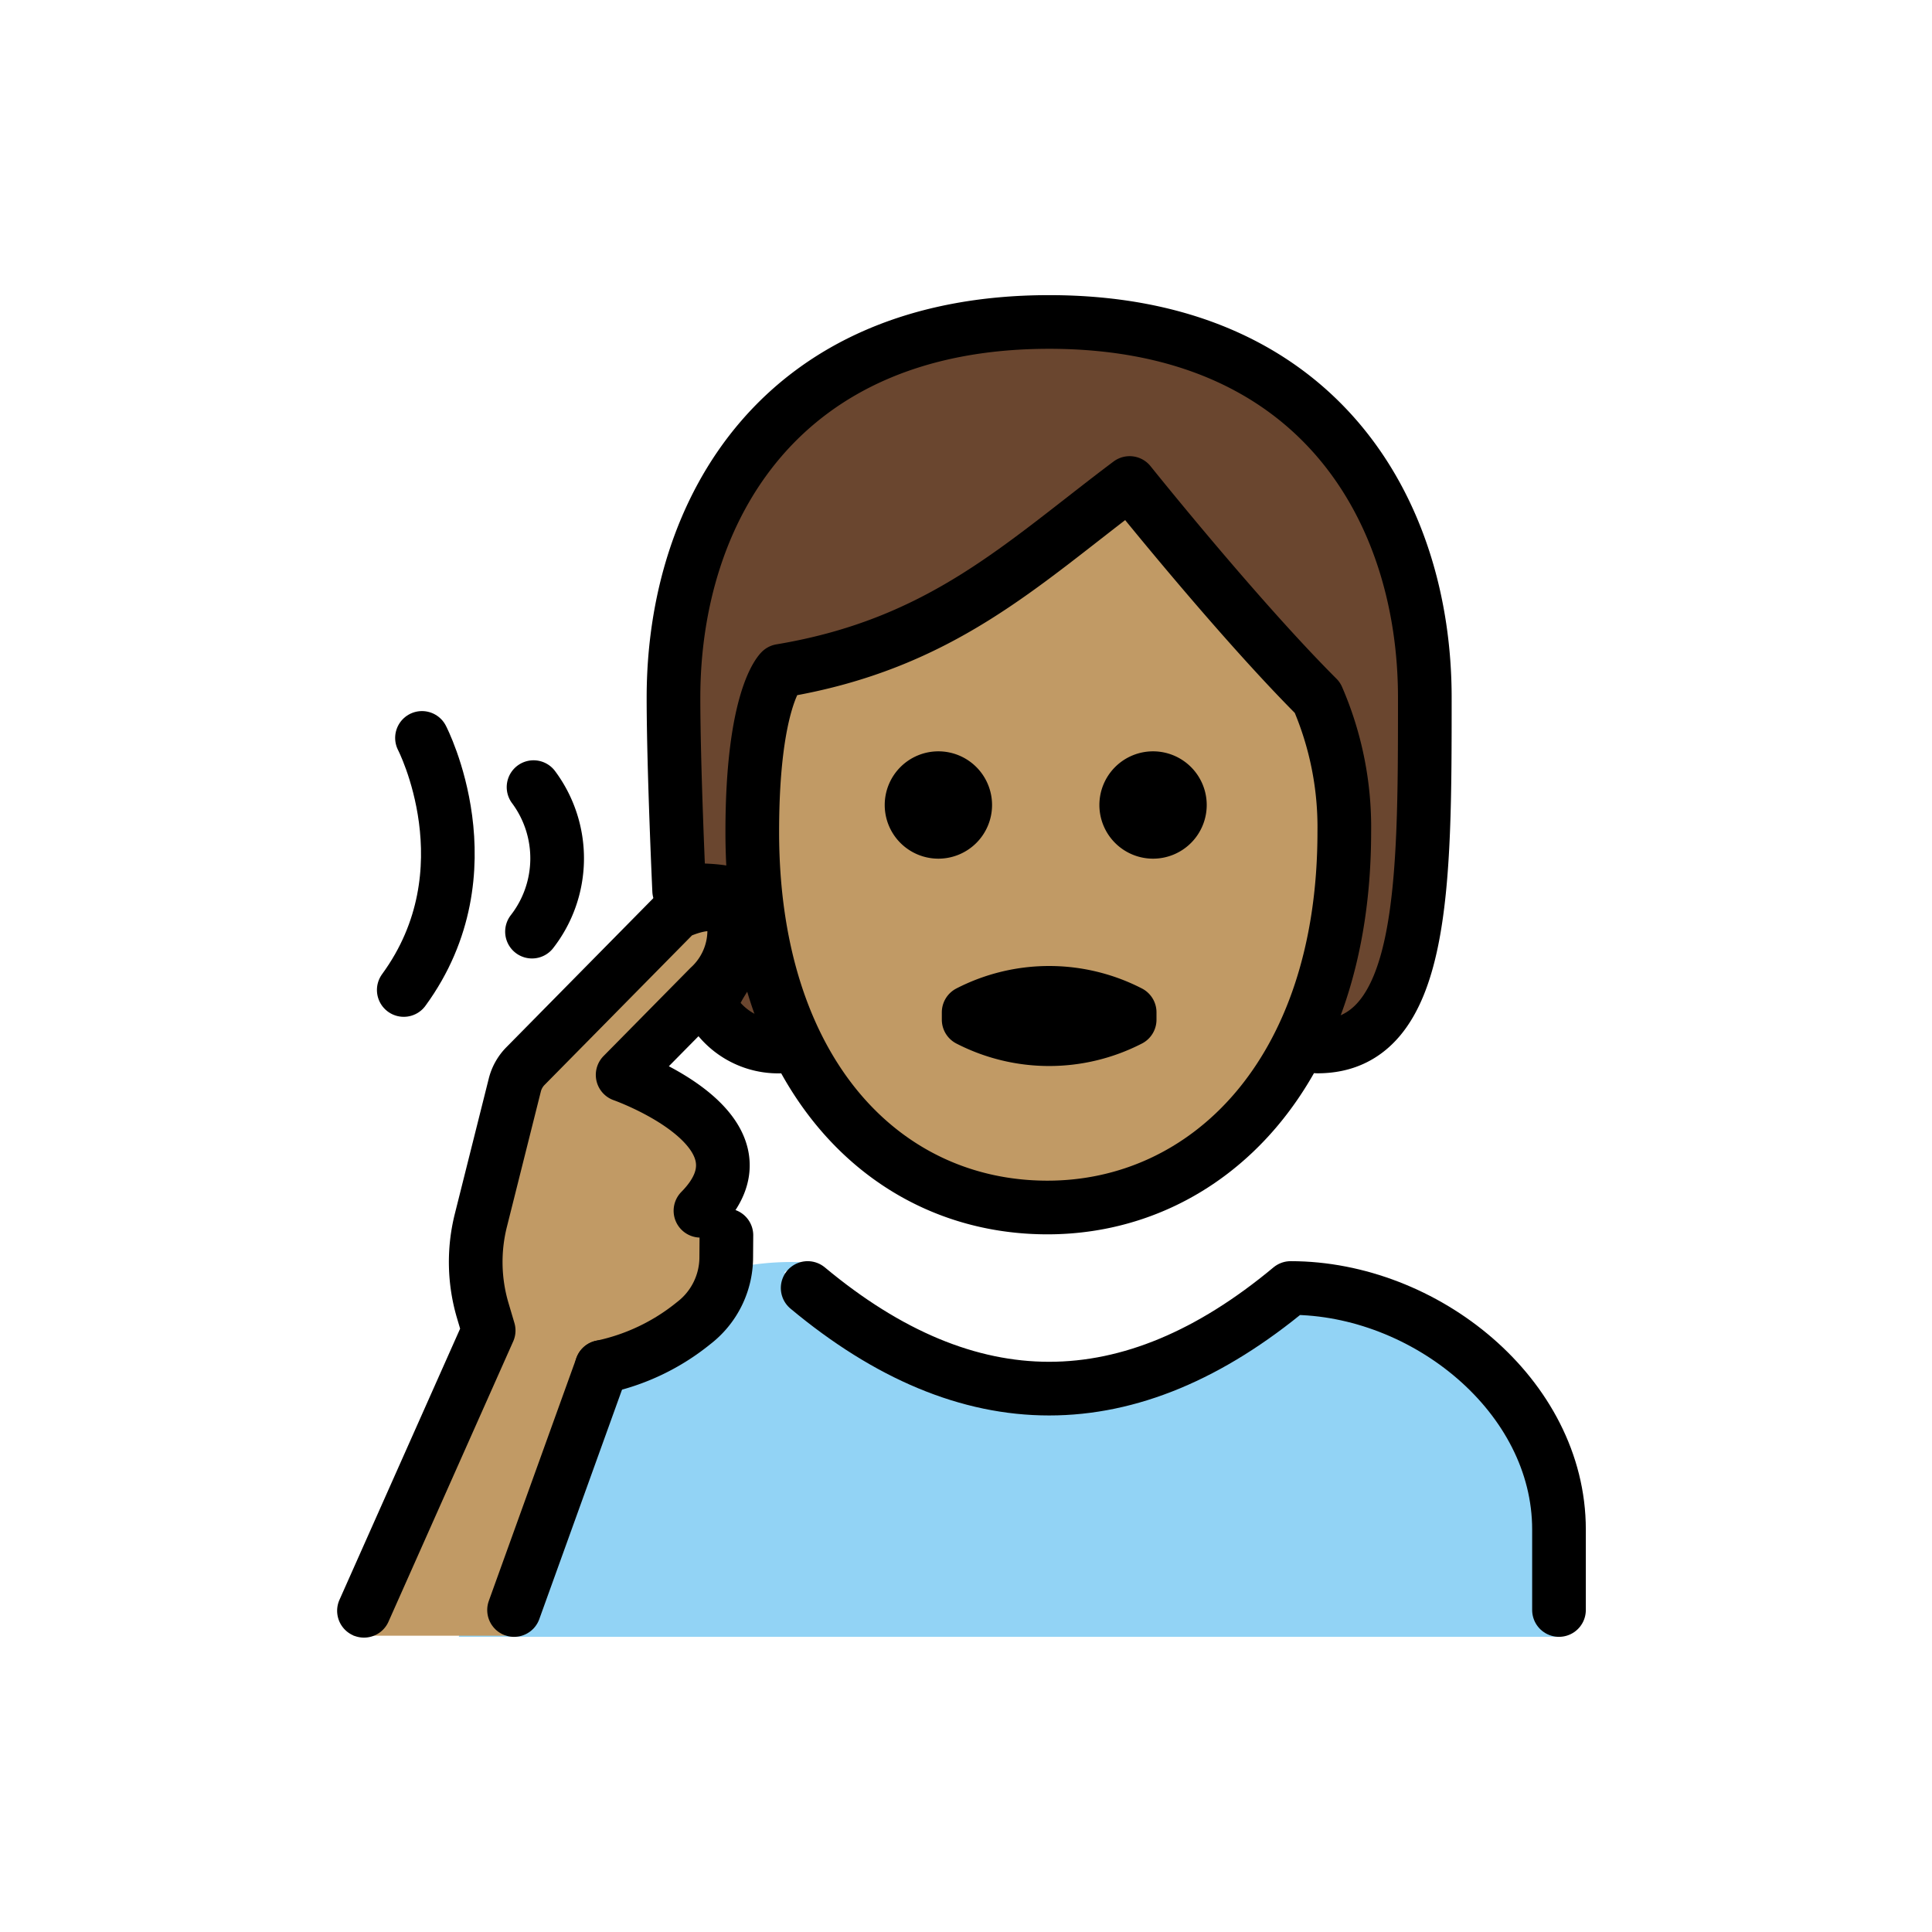
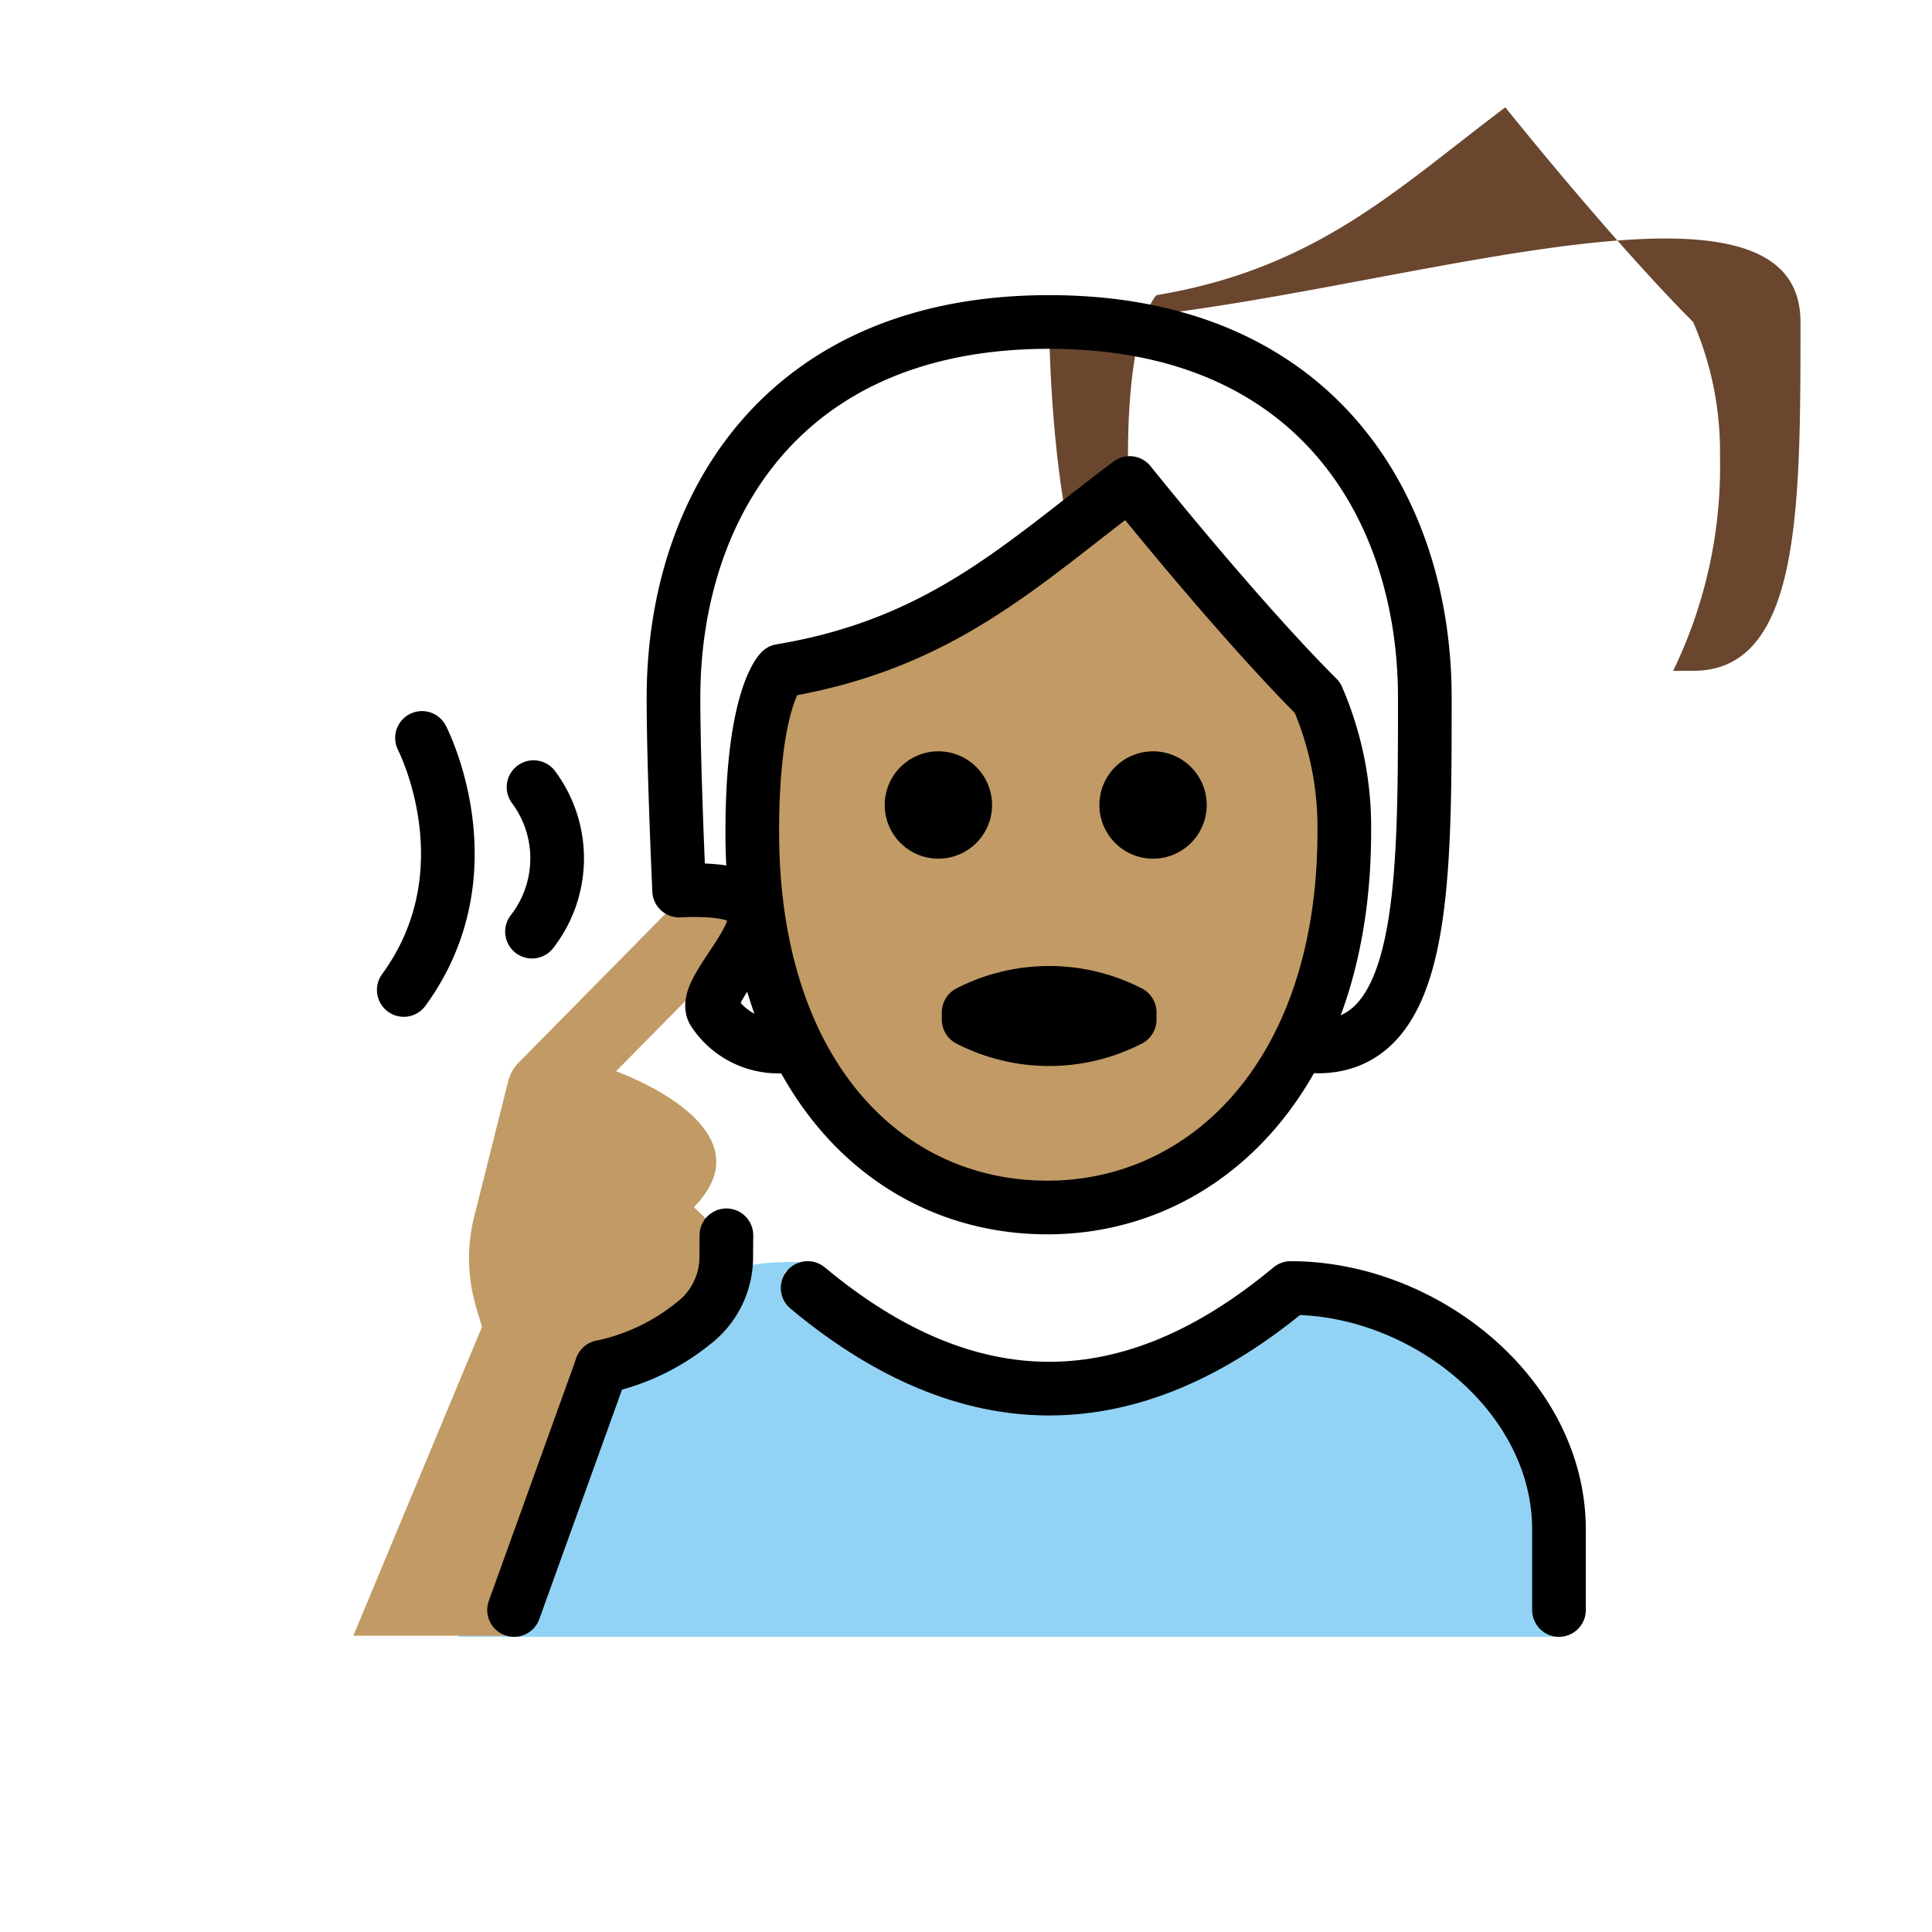
<svg xmlns="http://www.w3.org/2000/svg" id="emoji" viewBox="0 0 72 72">
  <g id="color">
    <path fill="#92d3f5" d="M17.099,61l1-4A13.713,13.713,0,0,1,24.71,48.215a10.25,10.25,0,0,1,5.635-1.148c.225.031-1.329.251-1.078.395,7.996,4.589,12.126,4.862,16.979,1.875a6.465,6.465,0,0,1,5.981-.443C55.525,50.346,58.099,53.419,58.099,57v4" />
  </g>
  <g id="hair">
-     <path fill="#6a462f" d="M39.099,12c-10,0-14,7-14,14s0,13,4,13h.634a17.797,17.797,0,0,1-1.697-8c0-5,1.063-6,1.063-6,6-1,9-4,13-7,0,0,4,5,7,8a12.137,12.137,0,0,1,1,5,17.451,17.451,0,0,1-1.746,8h.746c4,0,4-6,4-13S49.099,12,39.099,12Z" />
+     <path fill="#6a462f" d="M39.099,12s0,13,4,13h.634a17.797,17.797,0,0,1-1.697-8c0-5,1.063-6,1.063-6,6-1,9-4,13-7,0,0,4,5,7,8a12.137,12.137,0,0,1,1,5,17.451,17.451,0,0,1-1.746,8h.746c4,0,4-6,4-13S49.099,12,39.099,12Z" />
  </g>
  <g id="skin">
    <path fill="#c19a65" d="M28.035,31c0,9,4.936,14,11,14,5.936,0,11.063-5,11.063-14a12.137,12.137,0,0,0-1-5c-3-3-7-8-7-8-4,3-7,6-13,7C29.099,25,28.035,26,28.035,31Z" />
    <path fill="#c19a65" d="M18.846,60.958l3.225-10.22a8.704,8.704,0,0,0,3.537-1.566,3.099,3.099,0,0,0,1.21-2.451l.006-.819-.967-.915c2.961-3.002-2.9-5.063-2.9-5.063l3.226-3.271a2.864,2.864,0,0,0,.928-2.28c-.184-1.476-2.15-.483-2.15-.483l-5.63,5.708a1.535,1.535,0,0,0-.395.705l-1.265,5.042a6.377,6.377,0,0,0,.071,3.362l.22.743L13.168,60.958Z" />
  </g>
  <g id="line">
    <path fill="none" stroke="#000" stroke-linecap="round" stroke-linejoin="round" stroke-width="2" d="M29.099,39a2.878,2.878,0,0,1-2.494-1.283c-.724-1.024,4.625-4.803-1.295-4.528,0,0-.211-4.564-.211-7.19,0-7,4-14,14-14s14,7,14,14,0,13-4,13" />
    <path fill="none" stroke="#000" stroke-linecap="round" stroke-linejoin="round" stroke-width="2" d="M58.099,60V57c0-4.994-5.006-9-10-9q-9,7.5-18,0" />
    <path d="M44.971,30a2,2,0,1,1-2-2,2,2,0,0,1,2,2" />
    <path d="M36.971,30a2,2,0,1,1-2-2,2,2,0,0,1,2,2" />
    <path fill="none" stroke="#000" stroke-linejoin="round" stroke-width="2" d="M28.035,31c0,9,4.936,14,11,14,5.936,0,11.063-5,11.063-14a12.137,12.137,0,0,0-1-5c-3-3-7-8-7-8-4,3-7,6-13,7C29.099,25,28.035,26,28.035,31Z" />
    <path fill="none" stroke="#000" stroke-linecap="round" stroke-linejoin="round" stroke-width="2" d="M36.099,37.727a6.553,6.553,0,0,1,6,0V38a6.553,6.553,0,0,1-6,0Z" />
    <path fill="none" stroke="#000" stroke-linecap="round" stroke-miterlimit="10" stroke-width="2" d="M19.884,29.334a4.447,4.447,0,0,1-.058,5.385" />
    <path fill="none" stroke="#000" stroke-linecap="round" stroke-miterlimit="10" stroke-width="2" d="M15.726,27.5s2.569,4.948-.679,9.394" />
-     <path fill="none" stroke="#000" stroke-linecap="round" stroke-linejoin="round" stroke-width="2" d="M26.104,45.121c2.961-3.002-2.9-5.063-2.9-5.063l3.226-3.271a2.864,2.864,0,0,0,.928-2.28c-.184-1.476-2.15-.483-2.15-.483L19.579,39.733a1.535,1.535,0,0,0-.394.705L17.92,45.48a6.378,6.378,0,0,0,.071,3.362l.22.743L13.564,60.029" />
    <path fill="none" stroke="#000" stroke-linecap="round" stroke-linejoin="round" stroke-width="2" d="M27.071,46.036l-.006.819a3.099,3.099,0,0,1-1.21,2.451,8.064,8.064,0,0,1-3.433,1.638" />
    <line x1="22.422" x2="19.157" y1="50.944" y2="60.001" fill="none" stroke="#000" stroke-linecap="round" stroke-linejoin="round" stroke-width="2" />
  </g>
</svg>